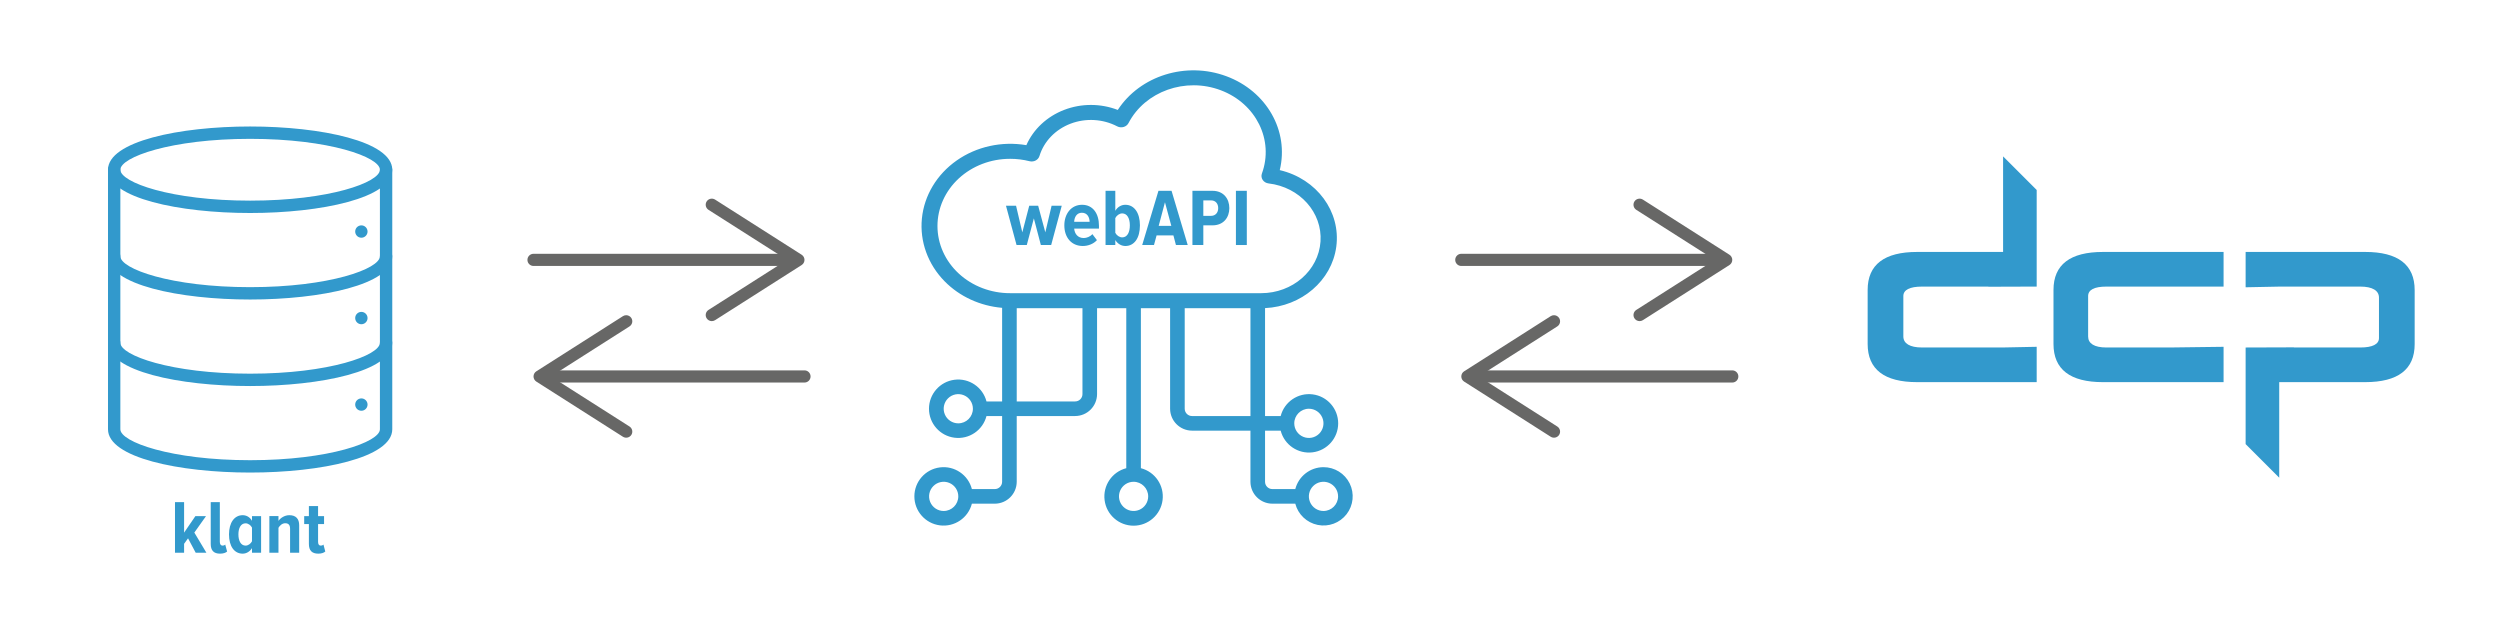
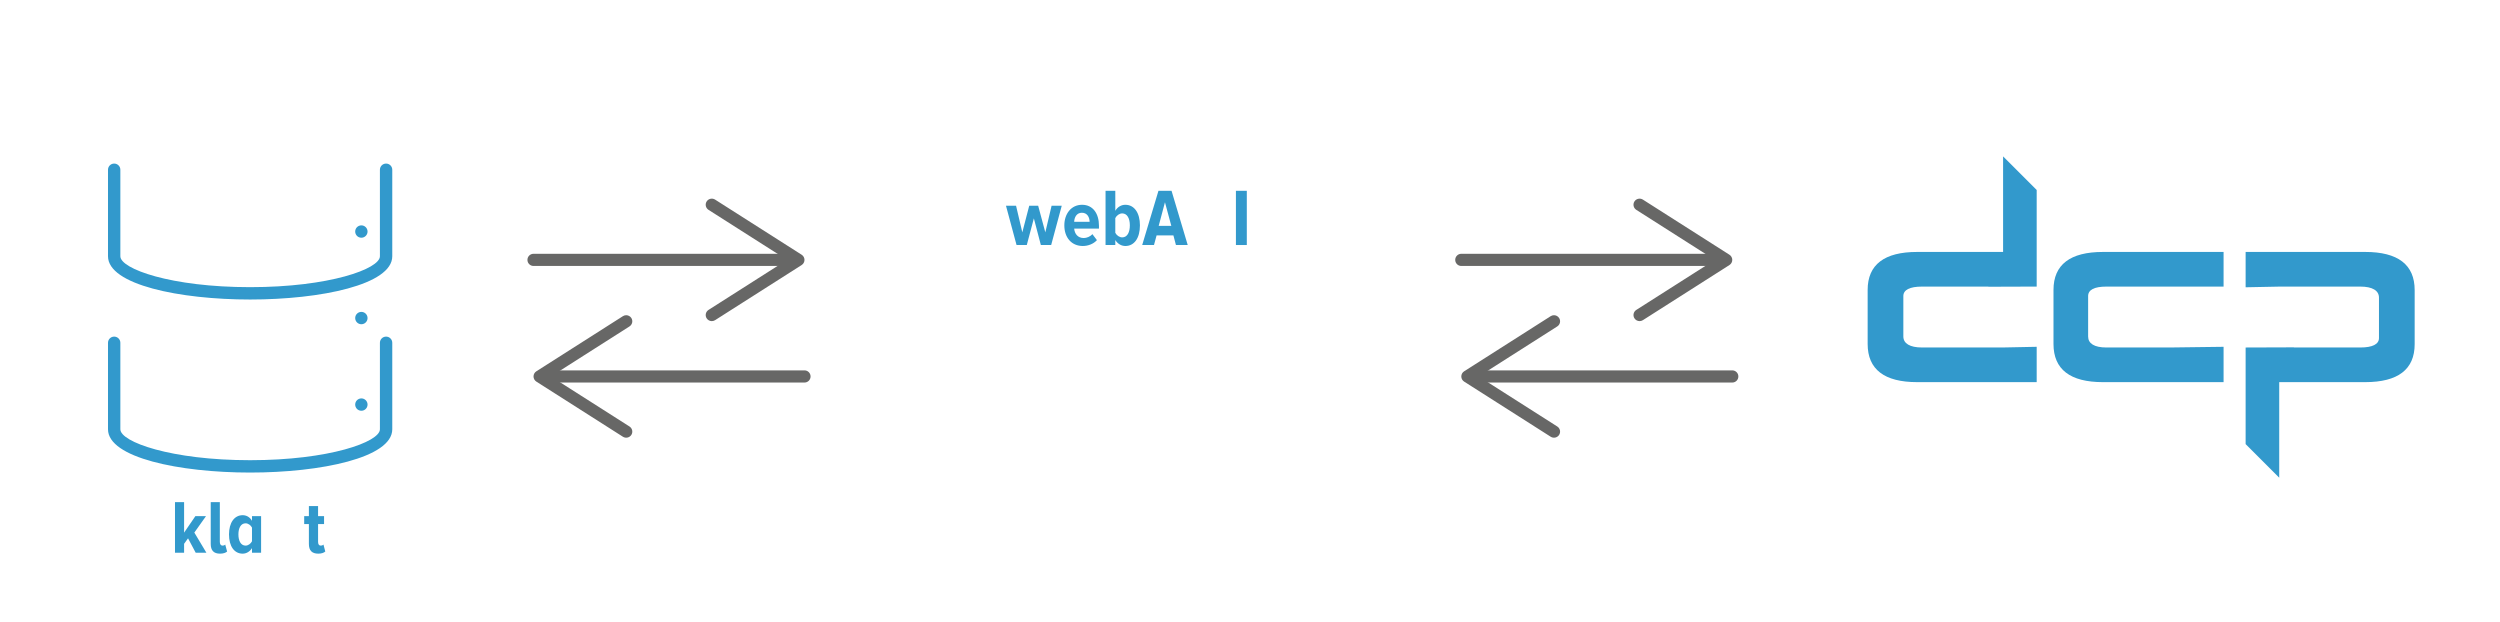
<svg xmlns="http://www.w3.org/2000/svg" version="1.1" x="0px" y="0px" viewBox="0 0 2053.773 510.783" style="enable-background:new 0 0 2053.773 510.783;" xml:space="preserve">
  <g id="Layer_1">
-     <path style="fill:#3299CC;" d="M1108.782,397.163c-4.035-8.203-12.386-13.395-21.531-13.383c-10.914,0.035-20.43,7.43-23.16,18   h-18.84c-3.312,0-6-2.688-6-6v-42h12.84c3.023,11.703,14.273,19.332,26.262,17.809c11.988-1.524,20.976-11.723,20.976-23.809   s-8.988-22.285-20.976-23.809c-11.989-1.523-23.239,6.106-26.262,17.809h-12.84v-88.673c29.95-1.419,54.758-22.542,58.515-50.381   c3.891-28.829-16.01-55.831-46.425-62.978c7.785-32.181-10.778-64.84-43.832-77.121c-33.054-12.281-70.849-0.563-89.25,27.674   c-14.097-5.451-29.961-5.461-44.061-0.026c-14.104,5.435-25.274,15.865-31.03,28.969c-20.154-3.433-40.936,1.14-57.263,12.606   c-16.329,11.464-26.694,28.76-28.561,47.657c-1.864,18.893,4.939,37.644,18.748,51.661c12.298,12.482,29.146,20.169,47.158,21.713   v76.899h-12.84c-3.023-11.703-14.273-19.332-26.262-17.809c-11.988,1.524-20.976,11.723-20.976,23.809s8.988,22.285,20.976,23.809   c11.989,1.523,23.239-6.106,26.262-17.809h12.84v54c0,3.312-2.688,6-6,6h-18.84c-3.023-11.703-14.273-19.332-26.262-17.809   c-11.988,1.524-20.976,11.723-20.976,23.809s8.988,22.285,20.976,23.809c11.989,1.523,23.239-6.106,26.262-17.809h18.84   c9.93-0.031,17.969-8.07,18-18v-54h48c9.93-0.031,17.969-8.07,18-18v-70.594h24V384.62c-11.703,3.023-19.332,14.273-17.809,26.262   c1.524,11.988,11.723,20.976,23.809,20.976s22.285-8.988,23.809-20.976c1.523-11.989-6.106-23.239-17.809-26.262V253.186h24v82.594   c0.031,9.93,8.07,17.969,18,18h48v42c0.031,9.93,8.07,17.969,18,18h18.84c2.305,8.848,9.441,15.613,18.398,17.445   c8.957,1.828,18.176-1.601,23.762-8.836C1111.837,415.151,1112.821,405.366,1108.782,397.163z M1075.251,335.78   c4.855,0,9.23,2.922,11.086,7.406c1.859,4.485,0.832,9.649-2.602,13.078c-3.429,3.434-8.593,4.461-13.078,2.602   c-4.484-1.856-7.406-6.231-7.406-11.086C1063.271,341.159,1068.63,335.8,1075.251,335.78z M787.251,347.78   c-4.855,0-9.23-2.922-11.086-7.406c-1.859-4.485-0.832-9.649,2.602-13.078c3.429-3.434,8.593-4.461,13.078-2.602   c4.484,1.856,7.406,6.231,7.406,11.086C799.231,342.401,793.872,347.76,787.251,347.78z M775.251,419.78   c-4.855,0-9.23-2.922-11.086-7.406c-1.859-4.485-0.832-9.649,2.602-13.078c3.429-3.434,8.593-4.461,13.078-2.602   c4.484,1.856,7.406,6.231,7.406,11.086C787.231,414.401,781.872,419.76,775.251,419.78z M943.251,407.78   c0,4.855-2.922,9.23-7.406,11.086c-4.485,1.859-9.649,0.832-13.078-2.602c-3.434-3.429-4.461-8.593-2.602-13.078   c1.856-4.484,6.231-7.406,11.086-7.406C937.872,395.8,943.231,401.159,943.251,407.78z M770.137,185.662   c0-14.669,6.304-28.735,17.527-39.088c11.219-10.356,26.43-16.148,42.273-16.099c5.343-0.003,10.664,0.656,15.819,1.964   c3.531,0.897,7.186-1.013,8.178-4.279c3.662-12.008,13.073-21.795,25.535-26.549c12.461-4.753,26.586-3.947,38.323,2.192   c1.603,0.838,3.509,1.025,5.269,0.518c1.757-0.508,3.212-1.669,4.013-3.202c13.621-26.128,46.841-37.933,75.844-26.957   c29.002,10.972,43.779,40.941,33.744,68.423c-0.642,1.758-0.396,3.686,0.667,5.255c1.065,1.572,2.837,2.617,4.822,2.845   c25.601,2.995,44.276,23.897,42.658,47.743c-1.617,23.843-22.977,42.418-48.779,42.418H829.936   c-15.843,0.051-31.054-5.744-42.273-16.097C776.441,214.393,770.137,200.329,770.137,185.662z M889.251,323.78c0,3.312-2.688,6-6,6   h-48v-76.594h54V323.78z M979.251,341.78c-3.312,0-6-2.688-6-6v-82.594h54v88.594H979.251z M1087.251,419.78   c-4.855,0-9.23-2.922-11.086-7.406c-1.859-4.485-0.832-9.649,2.602-13.078c3.429-3.434,8.593-4.461,13.078-2.602   c4.484,1.856,7.406,6.231,7.406,11.086C1099.231,414.401,1093.872,419.76,1087.251,419.78z" />
    <g>
      <path style="fill:#3299CC;" d="M855.068,201.286l-5.743-21.902l-5.809,21.902h-8.414l-8.68-32.253h8.28l5.141,21.836l5.676-21.836    h7.346l5.876,21.836l5.141-21.836h8.347l-8.68,32.253L855.068,201.286L855.068,201.286z" />
      <path style="fill:#3299CC;" d="M874.363,185.127c0-9.349,5.543-16.894,14.558-16.894c8.947,0,13.889,7.212,13.889,17.229v2.337    h-20.367c0.401,4.341,3.005,7.746,7.879,7.746c2.404,0,5.276-1.135,7.078-3.205l3.739,4.941    c-2.871,3.139-7.279,4.808-11.619,4.808C880.373,202.087,874.363,195.276,874.363,185.127z M888.786,174.777    c-4.541,0-6.21,4.073-6.343,7.412h12.687C895.064,178.85,893.461,174.777,888.786,174.777z" />
      <path style="fill:#3299CC;" d="M908.216,201.286v-44.539h8.013v16.427c2.003-3.406,5.142-4.942,8.279-4.942    c7.279,0,11.953,6.611,11.953,16.894c0,10.617-4.74,16.961-11.953,16.961c-3.205,0-6.276-1.669-8.279-4.874v4.073H908.216z     M921.905,195.009c4.139,0,6.276-4.14,6.276-9.883c0-5.609-2.137-9.816-6.276-9.816c-2.271,0-4.541,1.669-5.676,3.806v12.153    C917.365,193.407,919.634,195.009,921.905,195.009z" />
      <path style="fill:#3299CC;" d="M966.041,201.286l-2.069-7.879h-13.823l-2.137,7.879h-9.682l13.355-44.539h10.75l13.289,44.539    H966.041z M957.027,166.162l-5.143,19.365h10.35L957.027,166.162z" />
-       <path style="fill:#3299CC;" d="M979.595,201.286v-44.539h16.426c9.216,0,13.889,6.611,13.889,14.223s-4.674,14.156-13.889,14.156    h-7.479v16.16L979.595,201.286L979.595,201.286z M1000.763,170.97c0-3.873-2.337-6.343-5.81-6.343h-6.41v12.687h6.41    C998.425,177.314,1000.763,174.777,1000.763,170.97z" />
      <path style="fill:#3299CC;" d="M1015.318,201.286v-44.539h8.947v44.539H1015.318z" />
    </g>
    <g>
-       <path style="fill:#3299CC;" d="M205.488,174.984c-58.026,0-116.767-12.207-116.767-35.538s58.738-35.538,116.767-35.538    s116.767,12.207,116.767,35.538S263.518,174.984,205.488,174.984L205.488,174.984z M205.488,114.063    c-65.08,0-106.613,15.033-106.613,25.384s41.533,25.384,106.613,25.384s106.613-15.033,106.613-25.384    S270.568,114.063,205.488,114.063L205.488,114.063z" />
      <path style="fill:#3299CC;" d="M205.488,388.21c-58.026,0-116.767-12.207-116.767-35.538v-71.075c0-2.802,2.273-5.075,5.079-5.075    c2.802,0,5.075,2.273,5.075,5.075v71.075c0,10.35,41.533,25.384,106.613,25.384s106.613-15.033,106.613-25.384v-71.075    c0-2.802,2.273-5.075,5.075-5.075c2.806,0,5.079,2.273,5.079,5.075v71.075C322.256,376.003,263.518,388.21,205.488,388.21    L205.488,388.21z" />
-       <path style="fill:#3299CC;" d="M205.488,317.135c-58.026,0-116.767-12.207-116.767-35.538v-71.075    c0-2.805,2.273-5.075,5.079-5.075c2.802,0,5.075,2.27,5.075,5.075v71.075c0,10.35,41.533,25.384,106.613,25.384    s106.613-15.033,106.613-25.384v-71.075c0-2.805,2.273-5.075,5.075-5.075c2.806,0,5.079,2.27,5.079,5.075v71.075    C322.256,304.928,263.518,317.135,205.488,317.135L205.488,317.135z" />
      <path style="fill:#3299CC;" d="M205.488,246.059c-58.026,0-116.767-12.204-116.767-35.538v-71.075    c0-2.802,2.273-5.075,5.079-5.075c2.802,0,5.075,2.273,5.075,5.075v71.075c0,10.353,41.533,25.384,106.613,25.384    s106.613-15.033,106.613-25.384v-71.075c0-2.802,2.273-5.075,5.075-5.075c2.806,0,5.079,2.273,5.079,5.075v71.075    C322.256,233.855,263.518,246.059,205.488,246.059L205.488,246.059z" />
      <path style="fill:#3299CC;" d="M301.947,190.213c0,2.805-2.273,5.079-5.075,5.079c-2.805,0-5.079-2.274-5.079-5.079    c0-2.802,2.274-5.075,5.079-5.075C299.674,185.138,301.947,187.411,301.947,190.213L301.947,190.213z" />
      <path style="fill:#3299CC;" d="M301.947,261.289c0,2.805-2.273,5.079-5.075,5.079c-2.805,0-5.079-2.274-5.079-5.079    c0-2.802,2.274-5.075,5.079-5.075C299.674,256.214,301.947,258.487,301.947,261.289L301.947,261.289z" />
      <path style="fill:#3299CC;" d="M301.947,332.364c0,2.805-2.273,5.079-5.075,5.079c-2.805,0-5.079-2.274-5.079-5.079    c0-2.802,2.274-5.075,5.079-5.075C299.674,327.289,301.947,329.562,301.947,332.364L301.947,332.364z" />
    </g>
    <g>
      <g>
        <path style="fill:#676766;" d="M648.869,218.491h-210.58c-2.761,0-5-2.238-5-5s2.239-5,5-5h210.58c2.761,0,5,2.238,5,5     S651.63,218.491,648.869,218.491z" />
      </g>
      <g>
        <g>
          <path style="fill:#676766;" d="M580.521,261.489c-1.484-2.324-0.791-5.42,1.543-6.904l64.521-41.094l-64.521-41.094      c-2.334-1.484-3.027-4.58-1.543-6.904c1.484-2.324,4.6-2.998,6.914-1.533l71.143,45.313c1.435,0.918,2.314,2.51,2.314,4.219      s-0.879,3.301-2.314,4.219l-71.143,45.313c-0.84,0.527-1.768,0.781-2.686,0.781      C583.099,263.804,581.478,262.984,580.521,261.489z" />
        </g>
      </g>
    </g>
    <g>
      <g>
        <path style="fill:#676766;" d="M1411.053,218.491h-210.58c-2.761,0-5-2.238-5-5s2.239-5,5-5h210.58c2.761,0,5,2.238,5,5     S1413.814,218.491,1411.053,218.491z" />
      </g>
      <g>
        <g>
          <path style="fill:#676766;" d="M1342.705,261.489c-1.484-2.324-0.791-5.42,1.543-6.904l64.521-41.094l-64.521-41.094      c-2.334-1.484-3.027-4.58-1.543-6.904s4.6-2.998,6.914-1.533l71.143,45.313c1.435,0.918,2.314,2.51,2.314,4.219      s-0.879,3.301-2.314,4.219l-71.143,45.313c-0.84,0.527-1.768,0.781-2.686,0.781      C1345.283,263.804,1343.662,262.984,1342.705,261.489z" />
        </g>
      </g>
    </g>
    <g>
      <g>
        <path style="fill:#676766;" d="M1423.076,314.264h-210.58c-2.761,0-5-2.238-5-5s2.239-5,5-5h210.58c2.761,0,5,2.238,5,5     S1425.837,314.264,1423.076,314.264z" />
      </g>
      <g>
        <g>
          <path style="fill:#676766;" d="M1280.844,261.265c1.484,2.324,0.791,5.42-1.543,6.904l-64.521,41.094l64.521,41.094      c2.334,1.484,3.027,4.58,1.543,6.904s-4.6,2.998-6.914,1.533l-71.143-45.313c-1.435-0.918-2.314-2.51-2.314-4.219      c0-1.709,0.879-3.301,2.314-4.219l71.143-45.313c0.84-0.527,1.768-0.781,2.686-0.781      C1278.266,258.951,1279.887,259.771,1280.844,261.265z" />
        </g>
      </g>
    </g>
    <g>
      <g>
        <path style="fill:#676766;" d="M660.892,314.264h-210.58c-2.761,0-5-2.238-5-5s2.239-5,5-5h210.58c2.761,0,5,2.238,5,5     S663.653,314.264,660.892,314.264z" />
      </g>
      <g>
        <g>
          <path style="fill:#676766;" d="M518.66,261.265c1.484,2.324,0.791,5.42-1.543,6.904l-64.521,41.094l64.521,41.094      c2.334,1.484,3.027,4.58,1.543,6.904c-1.484,2.324-4.6,2.998-6.914,1.533l-71.143-45.313c-1.435-0.918-2.314-2.51-2.314-4.219      c0-1.709,0.879-3.301,2.314-4.219l71.143-45.313c0.84-0.527,1.768-0.781,2.686-0.781      C516.082,258.951,517.703,259.771,518.66,261.265z" />
        </g>
      </g>
    </g>
    <g id="Laag_1">
      <g>
        <path style="fill:#3299CC;" d="M1730.422,235.439h40.556h11.51l44.201-0.011v-28.452h-40.174h-15.536h-43.432     c-26.841,0-40.589,10.384-40.589,31.185v44.436c0,20.903,13.748,31.334,40.589,31.334h41.417h2.016h15.536h40.174v-29.033     l-44.201,0.569h-11.51h-3.166h-37.39c-9.974,0-15.001-3.301-15.001-9.054v-33.219     C1715.421,238.109,1720.448,235.439,1730.422,235.439z" />
        <path style="fill:#3299CC;" d="M1673.156,235.428v-79.351l-27.592-27.592h-0.009v60.35v18.141h-12.149h-58.505     c-26.841,0-40.614,10.384-40.614,31.185v44.436c0,20.903,13.773,31.334,40.614,31.334h39.115h19.389h39.75v-29.033l-28.069,0.569     h-11.681h-18.239h-36.239c-9.974,0-15.314-3.301-15.314-9.054v-33.219c0-5.085,5.34-7.754,15.314-7.754h54.552v0.122     L1673.156,235.428z" />
        <path style="fill:#3299CC;" d="M1844.802,285.478v79.351l27.592,27.592h0.009v-60.35V313.93h12.149h58.505     c26.841,0,40.614-10.384,40.614-31.185v-44.436c0-20.903-13.773-31.334-40.614-31.334h-39.115h-19.389h-39.75v29.033     l28.069-0.569h11.681h18.239h36.239c9.974,0,15.314,3.301,15.314,9.054v33.219c0,5.085-5.34,7.754-15.314,7.754h-54.552v-0.122     L1844.802,285.478z" />
      </g>
    </g>
    <g id="Capa_1">
	</g>
    <g>
      <path style="fill:#3299CC;" d="M160.771,454.086l-6.295-11.843l-3.241,4.488v7.355h-7.479v-41.573h7.479v25.056l9.287-13.588    h8.726l-9.599,13.525l9.91,16.58H160.771z" />
      <path style="fill:#3299CC;" d="M173.11,446.856v-34.343h7.479v32.598c0,1.932,0.748,3.116,2.244,3.116    c0.873,0,1.807-0.373,2.182-0.872l1.558,5.734c-1.122,0.997-3.054,1.745-5.796,1.745    C175.541,454.834,173.11,452.153,173.11,446.856z" />
      <path style="fill:#3299CC;" d="M207.015,454.086v-3.802c-1.87,2.992-4.737,4.55-7.667,4.55c-6.793,0-11.219-5.921-11.219-15.832    c0-9.598,4.426-15.769,11.219-15.769c2.93,0,5.859,1.434,7.667,4.613v-3.865h7.479v30.105H207.015z M207.015,444.674v-11.281    c-0.997-1.932-3.179-3.49-5.236-3.49c-3.927,0-5.921,3.864-5.921,9.099c0,5.299,1.994,9.225,5.921,9.225    C203.836,448.226,206.018,446.668,207.015,444.674z" />
-       <path style="fill:#3299CC;" d="M238.302,454.086v-19.758c0-3.241-1.496-4.488-3.989-4.488s-4.488,1.931-5.547,3.74v20.506h-7.479    v-30.105h7.479v3.927c1.621-2.369,5.049-4.675,8.913-4.675c5.61,0,8.103,3.179,8.103,8.289v22.563h-7.48V454.086z" />
      <path style="fill:#3299CC;" d="M253.758,446.856v-16.331h-3.864v-6.544h3.864v-8.227h7.542v8.227h4.924v6.544H261.3v14.585    c0,1.932,0.685,3.116,2.181,3.116c0.935,0,1.808-0.373,2.244-0.872l1.496,5.734c-1.122,0.997-3.054,1.745-5.734,1.745    C256.188,454.834,253.758,452.153,253.758,446.856z" />
    </g>
  </g>
  <g id="Capa_1_1_">
</g>
</svg>